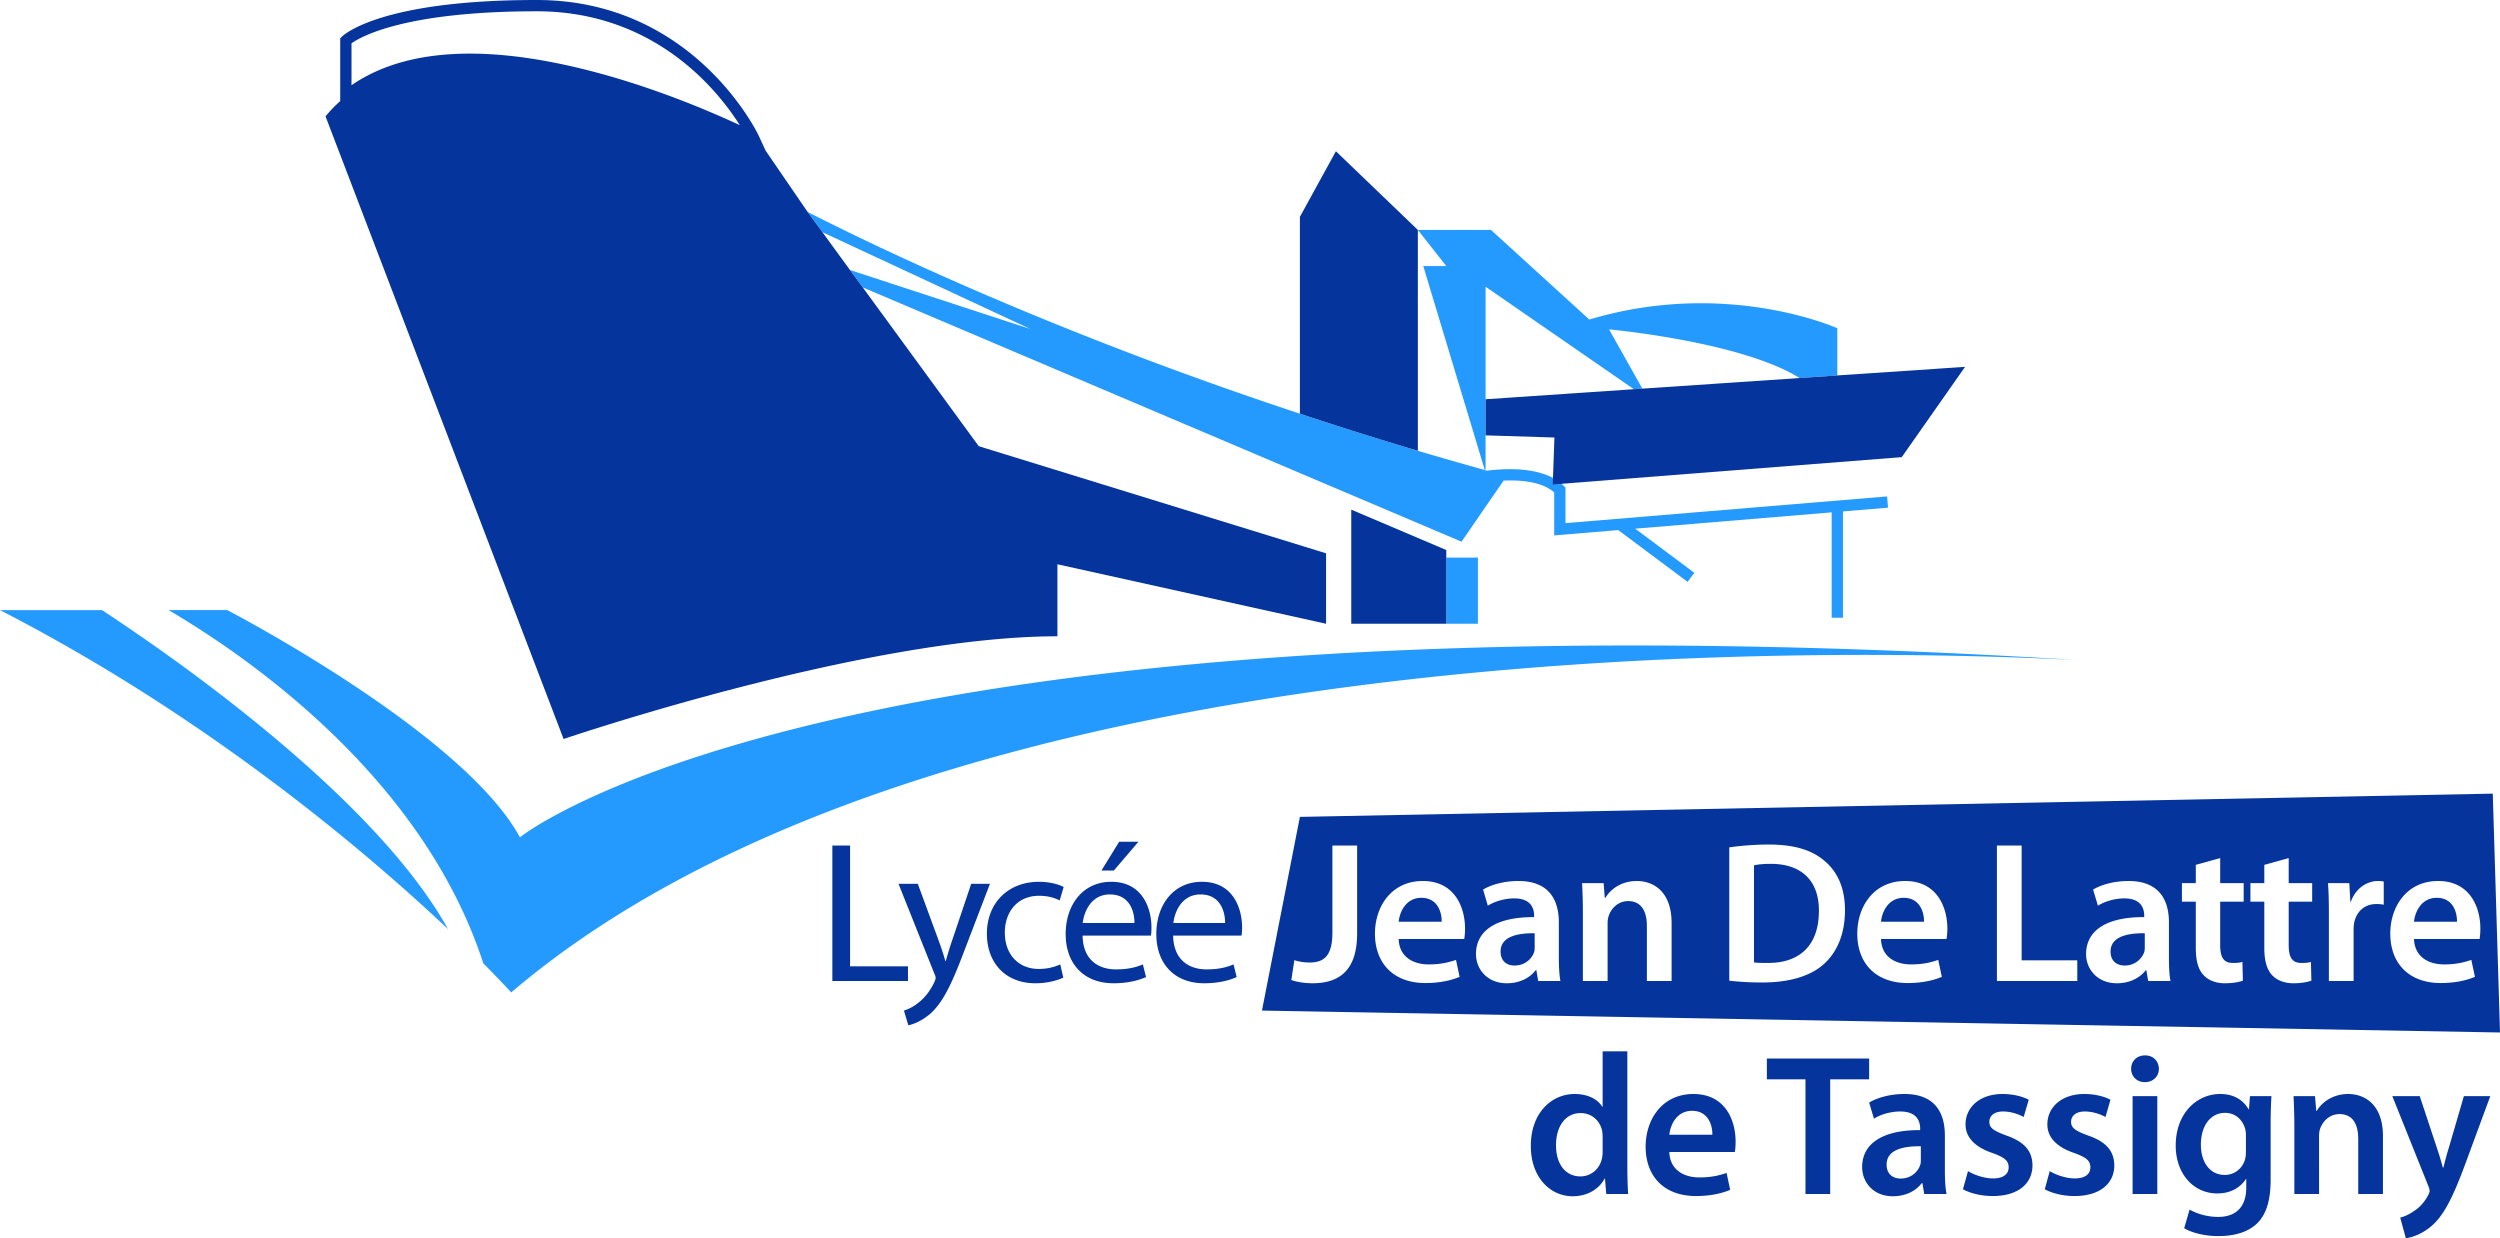
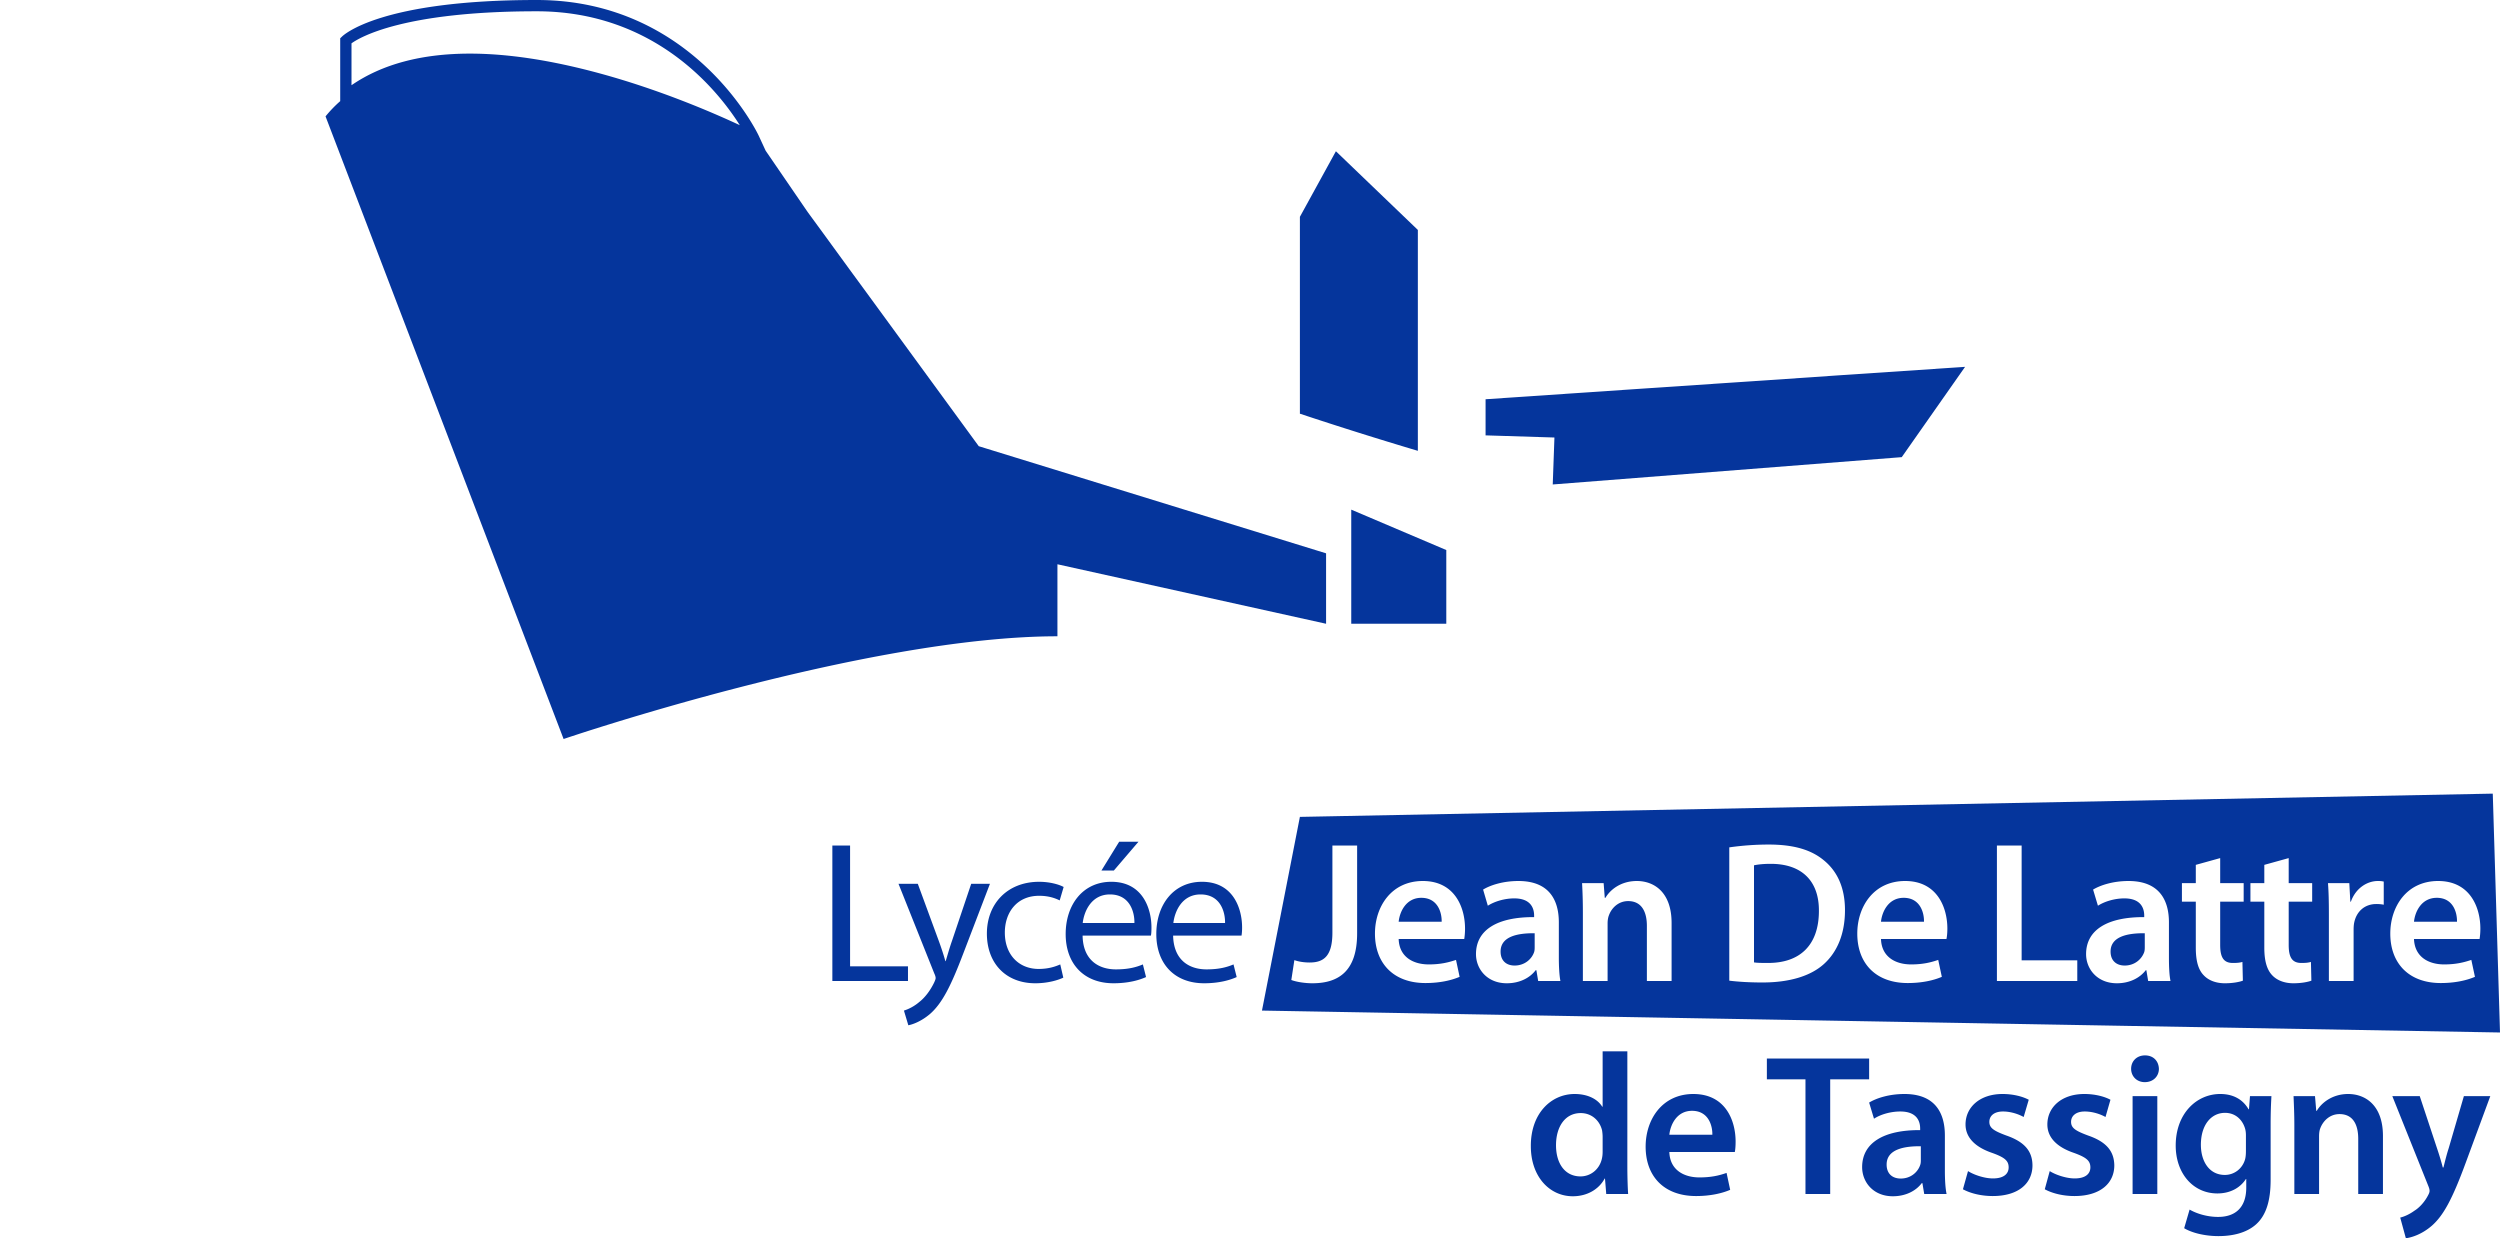
<svg xmlns="http://www.w3.org/2000/svg" width="600" height="297.183" viewBox="0 0 600 297.183">
-   <path d="M124.779 200.957c-13.627-25.167-70.246-54.533-70.246-54.533h-14.06c19.858 11.703 61.143 40.527 75.528 84.793 0 0 .028 0 .028.027 4.361 4.389 6.664 6.935 6.664 6.935 101.914-86.797 314.222-82.896 376.016-79.754-298.7-18.557-373.93 42.532-373.93 42.532zm-80.622-40.88c-7.666-5.607-14.547-10.267-19.667-13.653H0c14.466 7.45 27.93 15.442 40.23 23.515a490.516 490.516 0 0 1 23.595 16.498c18.774 13.951 33.62 27.036 43.697 36.545-12.76-22.973-41.367-46.786-63.365-62.904zM247.31 78.97L203.991 64.8l3.061 4.172 143.716 61.035 10.094-14.662c4.32-.188 9.222.287 12.15 2.83v10.322l15.364-1.277 16.642 12.425 1.62-2.172-14.187-10.591 47.152-3.918v25.295h2.71v-25.52l10.814-.899-.222-2.698-77.184 6.41v-8.527l-.397-.396c-4.474-4.475-12.885-4.352-18.43-3.671-.119-.034-.238-.065-.356-.1v.144l-.122.016-.068-.213a1084.95 1084.95 0 0 1-16.065-4.606 961.665 961.665 0 0 1-28.309-8.912C253.54 79.97 211.414 59.843 193.832 50.876l3.55 4.85 49.927 23.243zm109.229-10.16l35.597 24.599 2.031-.136-7.991-14.222s31.696 2.899 45.728 11.676l9.049-.623V78.779s-26.522-11.974-59.518-2.086l-23.596-21.51h-17.555l6.827 8.67h-5.526l14.764 48.952a.39.39 0 0 0 .19.054v-44.05zm-9.428 80.893h7.586v-15.875h-7.586v15.875z" fill="#249aff" />
  <path d="M372.657 116.272l83.763-6.556 15.198-21.672-30.666 2.059-9.049.623-37.737 2.546-2.031.136-35.597 2.411v8.669l16.525.515-.406 11.27zm-48.357 33.43h22.81v-17.69l-22.81-9.698v27.388zm15.983-94.519l-19.667-18.882-8.642 15.74v47.246a961.665 961.665 0 0 0 28.31 8.912V55.183zm-86.5 80.242l64.476 14.277v-16.904l-83.357-25.71-27.85-38.116-3.06-4.172-6.61-9.075-3.55-4.85-10.077-14.71-1.653-3.575C181.967 32.265 166.634 0 128.815 0 91.268 0 82.41 8.425 82.057 8.804l-.406.38v15.09a30.128 30.128 0 0 0-3.522 3.656l57.134 149.431s72.358-24.652 118.52-24.652v-17.284zM143.824 17.582c-11.594-3.143-21.943-4.714-31.045-4.714-11.54 0-21.05 2.52-28.418 7.585v-10.05c2.059-1.49 12.597-7.694 44.455-7.694 28.445 0 43.562 19.126 48.736 27.334-6.204-2.898-19.045-8.479-33.728-12.461zm74.093 214.34h-13.898v-28.987h-4.253v32.508h18.15v-3.521zm15.17-19.804l-4.605 13.681c-.596 1.68-1.084 3.468-1.517 4.876h-.081c-.38-1.408-.975-3.223-1.544-4.767l-5.066-13.79h-4.633l8.588 21.51c.244.515.325.867.325 1.111s-.135.569-.325 1.002c-1.03 2.168-2.411 3.82-3.576 4.714-1.246 1.084-2.655 1.76-3.711 2.086l1.056 3.522c1.057-.19 3.088-.921 5.201-2.71 2.9-2.546 4.985-6.61 8.02-14.601l6.366-16.634h-4.497zm16.309 2.872c2.33 0 3.901.596 4.93 1.11l.949-3.223c-1.138-.623-3.36-1.246-5.88-1.246-7.611 0-12.542 5.255-12.542 12.434 0 7.152 4.578 11.92 11.622 11.92 3.142 0 5.608-.813 6.718-1.354l-.731-3.17c-1.192.515-2.79 1.084-5.201 1.084-4.633 0-8.1-3.305-8.1-8.723 0-4.823 2.871-8.832 8.235-8.832zm17.934-6.068l5.906-6.908h-4.633l-4.253 6.908h2.98zm-.623 2.709c-6.8 0-10.945 5.5-10.945 12.543 0 7.043 4.28 11.811 11.487 11.811 3.711 0 6.312-.813 7.802-1.49l-.759-3.034c-1.544.65-3.44 1.192-6.475 1.192-4.28 0-7.91-2.357-7.991-8.1h16.39c.108-.488.135-1.11.135-1.978 0-4.307-1.978-10.944-9.644-10.944zm-6.854 9.888c.352-2.953 2.167-6.854 6.529-6.854 4.768 0 5.933 4.199 5.878 6.854h-12.407zm28.608-9.888c-6.8 0-10.945 5.5-10.945 12.543 0 7.043 4.28 11.811 11.486 11.811 3.712 0 6.312-.813 7.802-1.49l-.758-3.034c-1.544.65-3.44 1.192-6.475 1.192-4.307 0-7.91-2.357-8.019-8.1h16.417c.081-.488.136-1.11.136-1.978 0-4.307-1.978-10.944-9.644-10.944zm-6.854 9.888c.352-2.953 2.167-6.854 6.528-6.854 4.768 0 5.933 4.199 5.879 6.854h-12.407zm108.957 30.802h-5.932v13.274h-.109c-1.056-1.734-3.359-3.034-6.61-3.034-5.635 0-10.565 4.66-10.511 12.543 0 7.233 4.443 12 10.078 12 3.386 0 6.23-1.625 7.64-4.252h.08l.298 3.711h5.256c-.108-1.571-.19-4.172-.19-6.61V252.32zm-5.932 24.083c0 .623-.055 1.192-.19 1.734-.596 2.546-2.709 4.199-5.12 4.199-3.766 0-5.879-3.143-5.879-7.477 0-4.362 2.113-7.72 5.933-7.72 2.682 0 4.578 1.868 5.12 4.144.081.488.136 1.11.136 1.598v3.522zm21.78-13.843c-7.504 0-11.459 6.122-11.459 12.624 0 7.206 4.47 11.866 12.11 11.866 3.359 0 6.15-.623 8.18-1.49l-.866-4.064c-1.815.65-3.766 1.084-6.502 1.084-3.82 0-7.097-1.842-7.233-6.096h15.713c.108-.514.19-1.381.19-2.492 0-5.174-2.493-11.432-10.133-11.432zm-5.77 9.78c.244-2.411 1.788-5.744 5.445-5.744 3.955 0 4.93 3.576 4.877 5.743H400.64zm47.95-18.287h-24.544v4.985h9.265v27.524h5.933v-27.524h9.346v-4.985zm18.178 18.449c0-5.174-2.167-9.942-9.698-9.942-3.712 0-6.746 1.002-8.48 2.059l1.165 3.874c1.571-1.03 3.982-1.734 6.312-1.734 4.145 0 4.768 2.546 4.768 4.09v.38c-8.669-.054-13.924 3.007-13.924 8.886 0 3.575 2.654 6.989 7.368 6.989 3.089 0 5.554-1.3 6.935-3.143h.163l.433 2.601h5.364c-.298-1.436-.406-3.522-.406-5.635v-8.425zm-5.77 5.825c0 .433 0 .866-.163 1.3-.569 1.68-2.248 3.224-4.66 3.224-1.896 0-3.386-1.057-3.386-3.36 0-3.576 4.01-4.442 8.209-4.388v3.224zm20.534-5.798c-2.98-1.11-4.09-1.788-4.09-3.278 0-1.436 1.137-2.492 3.278-2.492 2.058 0 3.982.758 4.957 1.327l1.22-4.144c-1.41-.759-3.685-1.382-6.286-1.382-5.445 0-8.885 3.17-8.885 7.314 0 2.818 1.896 5.31 6.474 6.854 2.899 1.057 3.874 1.842 3.874 3.44 0 1.545-1.165 2.656-3.766 2.656-2.14 0-4.686-.921-5.986-1.761l-1.22 4.361c1.734.949 4.308 1.626 7.152 1.626 6.231 0 9.536-3.089 9.536-7.369-.027-3.467-1.977-5.662-6.258-7.152zm19.614 0c-2.98-1.11-4.09-1.788-4.09-3.278 0-1.436 1.164-2.492 3.277-2.492 2.086 0 4.01.758 4.985 1.327l1.192-4.144c-1.409-.759-3.658-1.382-6.258-1.382-5.472 0-8.886 3.17-8.886 7.314 0 2.818 1.87 5.31 6.475 6.854 2.871 1.057 3.847 1.842 3.847 3.44 0 1.545-1.165 2.656-3.766 2.656-2.113 0-4.687-.921-5.987-1.761l-1.192 4.361c1.734.949 4.28 1.626 7.125 1.626 6.23 0 9.563-3.089 9.563-7.369-.054-3.467-1.978-5.662-6.285-7.152zm10.673 14.033h5.933v-23.487h-5.933v23.487zm2.98-33.267c-1.977 0-3.332 1.382-3.332 3.224 0 1.734 1.3 3.196 3.278 3.196 2.086 0 3.387-1.462 3.387-3.196-.055-1.842-1.3-3.224-3.333-3.224zm24.95 12.922h-.108c-1.11-1.923-3.17-3.657-6.8-3.657-5.634 0-10.673 4.66-10.673 12.38 0 6.665 4.172 11.487 9.996 11.487 3.143 0 5.5-1.382 6.854-3.468h.082v2.032c0 5.066-2.872 7.07-6.746 7.07-2.845 0-5.364-.894-6.854-1.76l-1.3 4.47c2.032 1.219 5.228 1.896 8.208 1.896 3.224 0 6.664-.677 9.075-2.845 2.439-2.221 3.468-5.743 3.468-10.673v-13.302c0-3.25.108-5.174.19-6.772h-5.147l-.244 3.142zm-.73 10.078c0 .677-.055 1.49-.245 2.086-.677 2.167-2.6 3.603-4.822 3.603-3.711 0-5.743-3.224-5.743-7.233 0-4.768 2.465-7.667 5.797-7.667 2.493 0 4.2 1.653 4.823 3.82.135.487.19 1.002.19 1.598v3.793zm24.543-13.735c-3.9 0-6.474 2.221-7.531 4.036h-.135l-.298-3.521h-5.148c.082 2.031.19 4.307.19 6.989v16.498h5.933V272.72c0-.677.081-1.382.27-1.87.651-1.787 2.276-3.467 4.633-3.467 3.251 0 4.497 2.547 4.497 5.933v13.247h5.933v-13.924c0-7.423-4.253-10.078-8.344-10.078zm24.11 13.057c-.487 1.49-.92 3.278-1.245 4.579h-.163c-.325-1.3-.867-3.089-1.354-4.524l-4.172-12.597h-6.583l8.641 21.564c.244.596.298.92.298 1.165 0 .297-.108.623-.352 1.056-.812 1.598-2.113 3.007-3.278 3.711-1.192.867-2.41 1.41-3.413 1.653l1.354 4.958c1.436-.19 3.847-.949 6.204-2.98 2.763-2.411 4.93-6.34 8.154-15.117l5.906-16.01h-6.339l-3.657 12.542zm-2.844-60.14c-3.684 0-5.228 3.332-5.472 5.743h10.321c.055-2.167-.894-5.743-4.849-5.743zm-78.291 12.895c0 2.302 1.517 3.359 3.386 3.359 2.411 0 4.09-1.544 4.687-3.224.135-.433.135-.867.135-1.3v-3.224c-4.199-.054-8.208.813-8.208 4.389zm-165.415-12.895c-3.657 0-5.201 3.332-5.445 5.743H346c.054-2.167-.921-5.743-4.877-5.743zm115.758 0c-3.657 0-5.201 3.332-5.445 5.743h10.321c.054-2.167-.92-5.743-4.876-5.743zm-96.74 12.895c0 2.302 1.49 3.359 3.359 3.359 2.411 0 4.118-1.544 4.687-3.224.135-.433.135-.867.135-1.3v-3.224c-4.199-.054-8.181.813-8.181 4.389zm64.854-21.05c-1.869 0-3.17.163-4.036.353v23.297c.813.136 2.059.136 3.278.136 7.72.054 12.299-4.253 12.299-12.489.054-7.152-4.09-11.297-11.54-11.297zm173.271-16.85l-286.292 5.58-9.103 46.488L600 247.797l-1.734-57.324zM325.71 224.011c0 8.994-4.362 11.974-10.755 11.974-1.707 0-3.739-.298-5.039-.785l.731-4.768c.976.352 2.276.569 3.658.569 3.386 0 5.472-1.518 5.472-7.18v-20.886h5.933v21.076zm25.709 1.355h-15.74c.136 4.253 3.413 6.095 7.233 6.095 2.764 0 4.687-.46 6.529-1.084l.867 4.064c-2.032.867-4.822 1.49-8.208 1.49-7.613 0-12.11-4.687-12.11-11.866 0-6.501 3.955-12.624 11.486-12.624 7.613 0 10.132 6.258 10.132 11.432 0 1.111-.108 1.978-.19 2.493zm17.744 10.077l-.434-2.6h-.162c-1.382 1.842-3.847 3.142-6.935 3.142-4.741 0-7.396-3.44-7.396-6.99 0-5.905 5.256-8.94 13.952-8.885v-.38c0-1.543-.623-4.117-4.768-4.117-2.33 0-4.741.732-6.34 1.761l-1.137-3.874c1.734-1.057 4.768-2.059 8.48-2.059 7.53 0 9.698 4.768 9.698 9.915v8.453c0 2.113.108 4.199.379 5.634h-5.337zm32.021 0h-5.933v-13.247c0-3.386-1.273-5.933-4.497-5.933-2.357 0-4.01 1.68-4.632 3.468-.19.487-.298 1.192-.298 1.87v13.842h-5.933v-16.498c0-2.682-.081-4.957-.19-6.99h5.174l.271 3.523h.163c1.056-1.843 3.603-4.037 7.531-4.037 4.09 0 8.344 2.628 8.344 10.078v13.924zm36.572-4.09c-3.25 2.953-8.398 4.442-14.737 4.442-3.414 0-6.014-.19-7.992-.433v-31.994a67.808 67.808 0 0 1 9.455-.677c6.068 0 10.213 1.273 13.22 3.766 3.17 2.573 5.093 6.474 5.093 11.974 0 5.824-1.95 10.131-5.039 12.922zm29.393-5.987h-15.712c.135 4.253 3.413 6.095 7.233 6.095 2.763 0 4.687-.46 6.502-1.084l.867 4.064c-2.005.867-4.823 1.49-8.182 1.49-7.64 0-12.11-4.687-12.11-11.866 0-6.501 3.956-12.624 11.487-12.624 7.613 0 10.132 6.258 10.132 11.432 0 1.111-.108 1.978-.217 2.493zm31.398 10.077h-19.288v-32.508h5.933v27.55h13.355v4.958zm17.013 0l-.434-2.6h-.135c-1.409 1.842-3.847 3.142-6.935 3.142-4.74 0-7.396-3.44-7.396-6.99 0-5.905 5.256-8.94 13.952-8.885v-.38c0-1.543-.623-4.117-4.768-4.117-2.33 0-4.741.732-6.34 1.761l-1.164-3.874c1.76-1.057 4.795-2.059 8.506-2.059 7.531 0 9.699 4.768 9.699 9.915v8.453c0 2.113.08 4.199.379 5.634h-5.364zm22.918-19.044h-5.634v10.375c0 2.899.758 4.335 3.034 4.335 1.056 0 1.625-.054 2.303-.244l.108 4.497c-.867.325-2.465.623-4.308.623-2.22 0-3.982-.731-5.092-1.923-1.328-1.355-1.897-3.522-1.897-6.61v-11.053h-3.332v-4.443h3.332v-4.389l5.852-1.625v6.014h5.634v4.443zm16.444 0h-5.634v10.375c0 2.899.758 4.335 3.034 4.335 1.056 0 1.625-.054 2.302-.244l.109 4.497c-.867.325-2.466.623-4.308.623-2.194 0-3.982-.731-5.093-1.923-1.3-1.355-1.896-3.522-1.896-6.61v-11.053h-3.332v-4.443h3.332v-4.389l5.852-1.625v6.014h5.634v4.443zm17.176.731a8.556 8.556 0 0 0-1.788-.162c-2.79 0-4.768 1.788-5.31 4.497-.108.542-.135 1.165-.135 1.788v12.19h-5.933v-15.902c0-3.196-.054-5.5-.217-7.585h5.12l.244 4.443h.135c1.165-3.278 3.929-4.958 6.475-4.958.569 0 .921.027 1.409.136v5.553zm23 8.236h-15.74c.162 4.253 3.44 6.095 7.233 6.095 2.763 0 4.687-.46 6.529-1.084l.867 4.064c-2.032.867-4.822 1.49-8.208 1.49-7.613 0-12.11-4.687-12.11-11.866 0-6.501 3.955-12.624 11.486-12.624 7.613 0 10.132 6.258 10.132 11.432 0 1.111-.108 1.978-.19 2.493z" fill="#05359c" />
</svg>